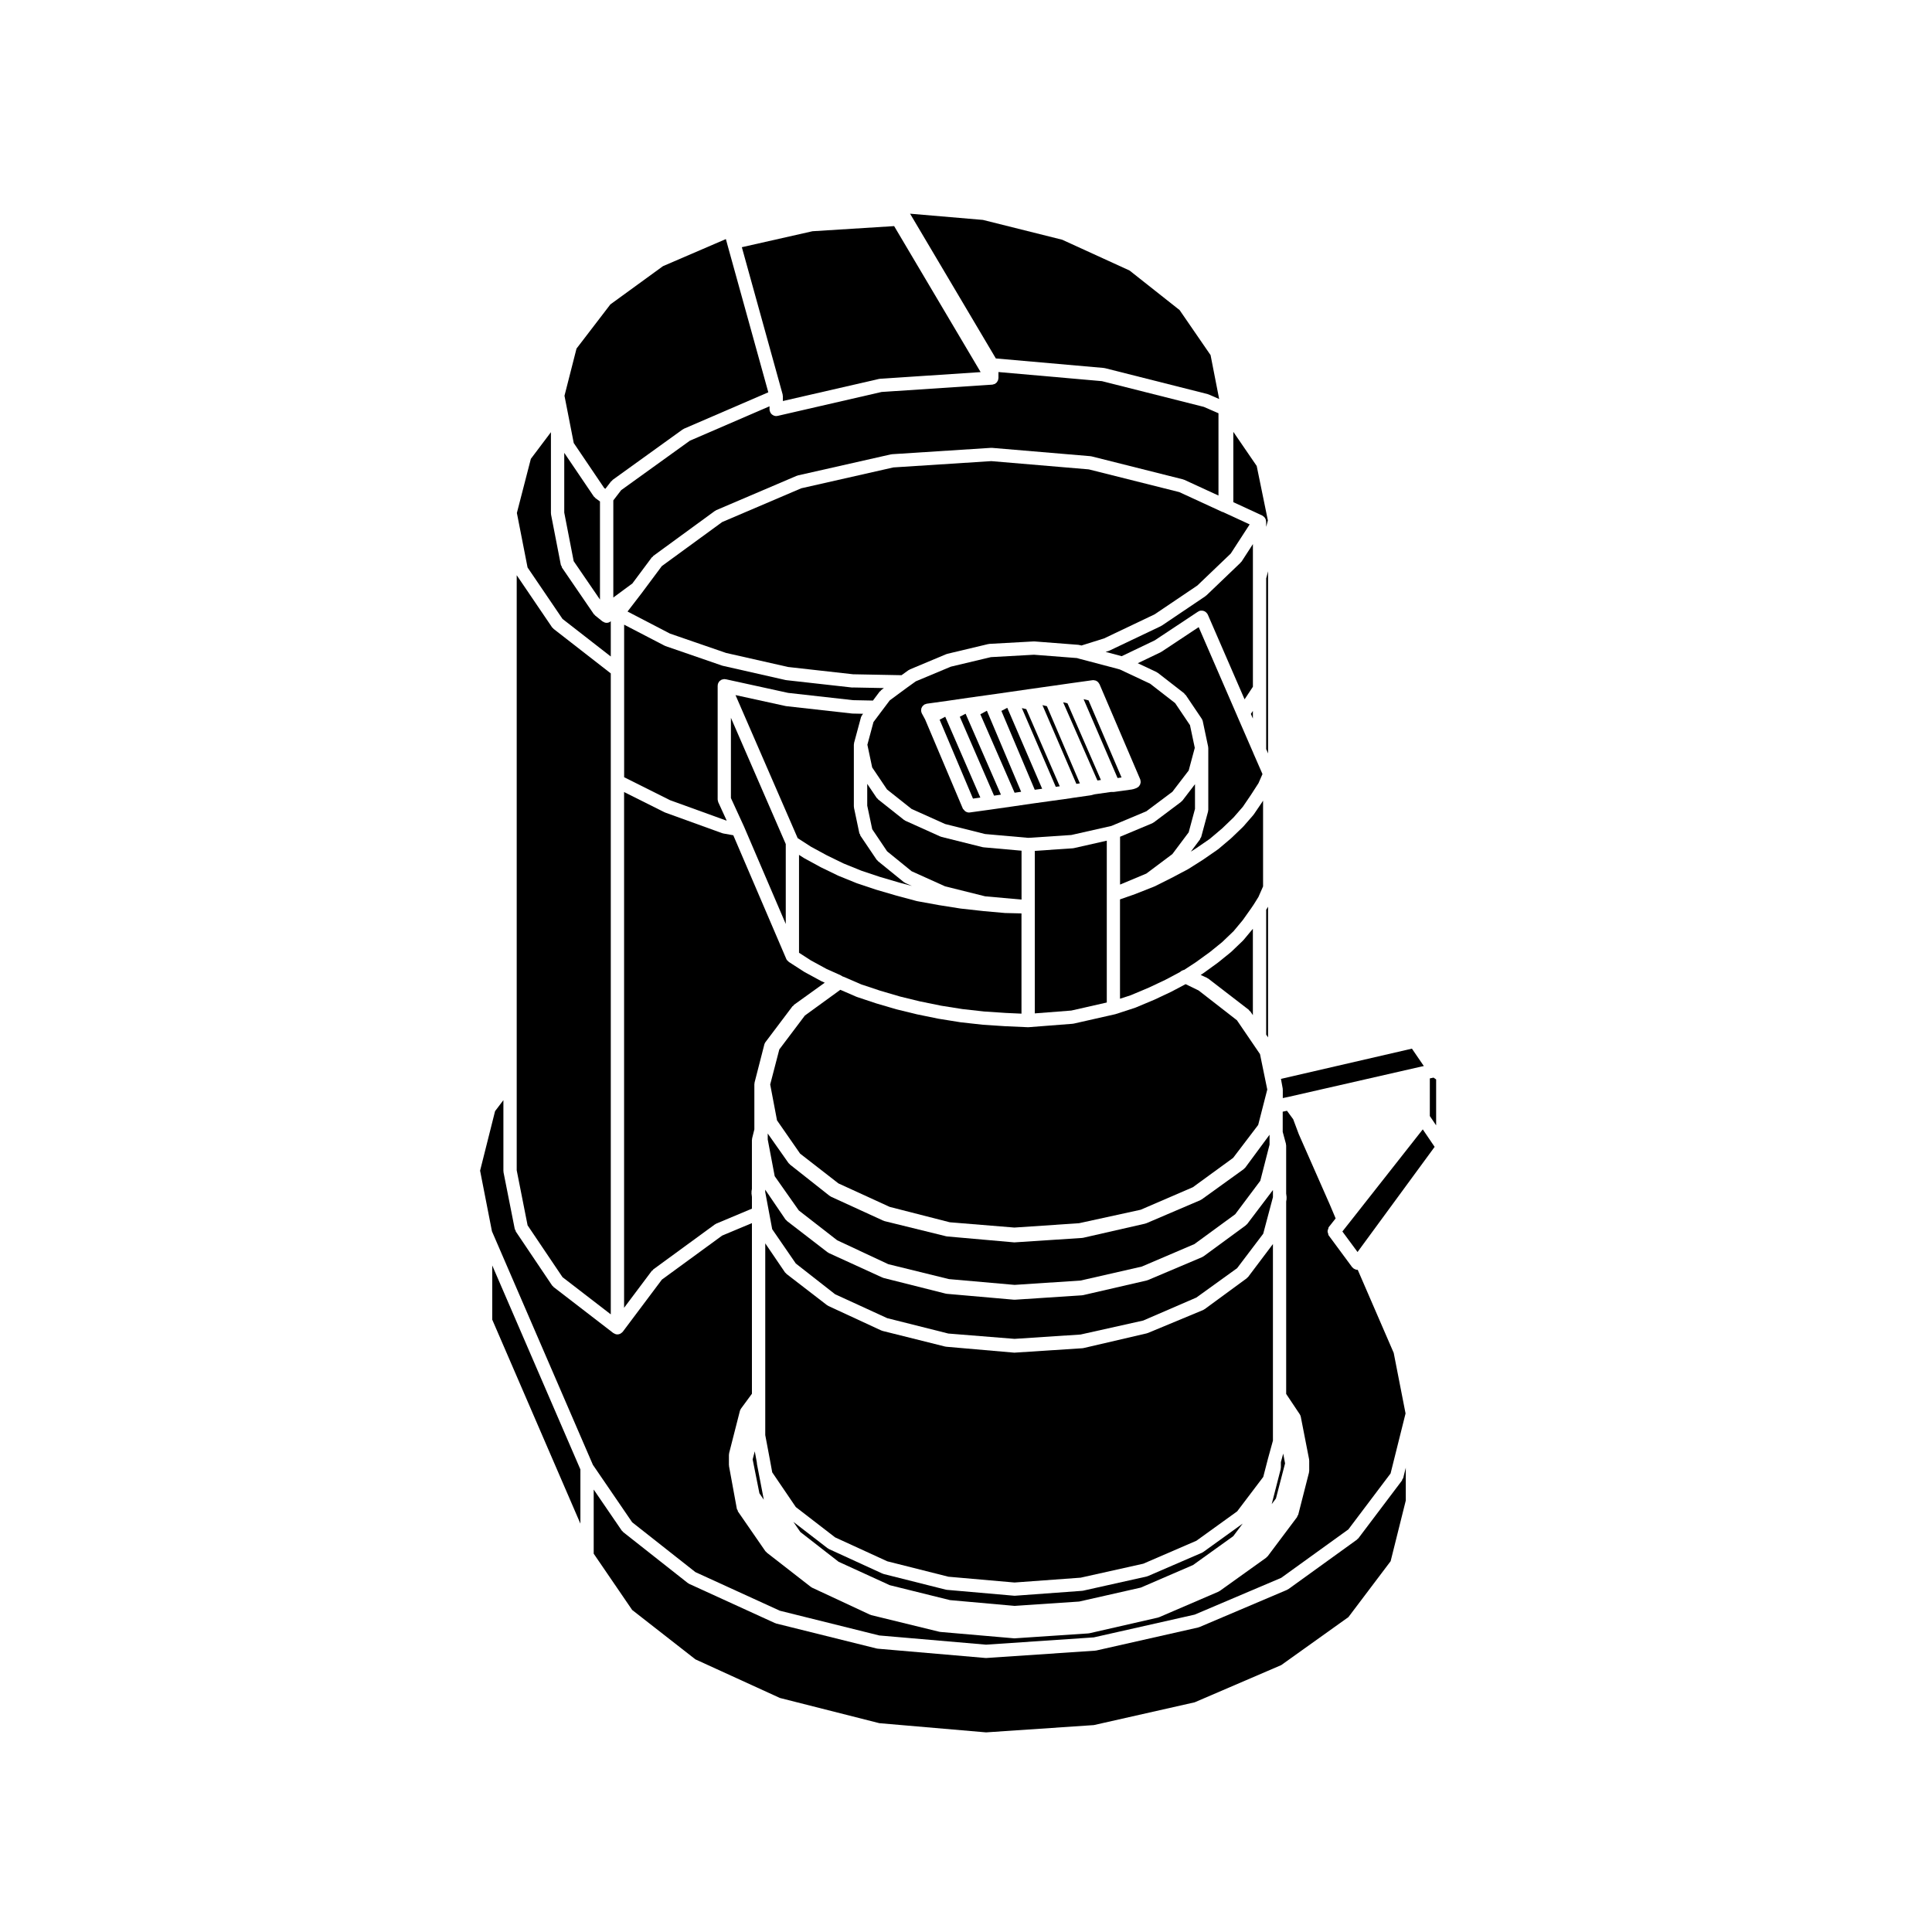
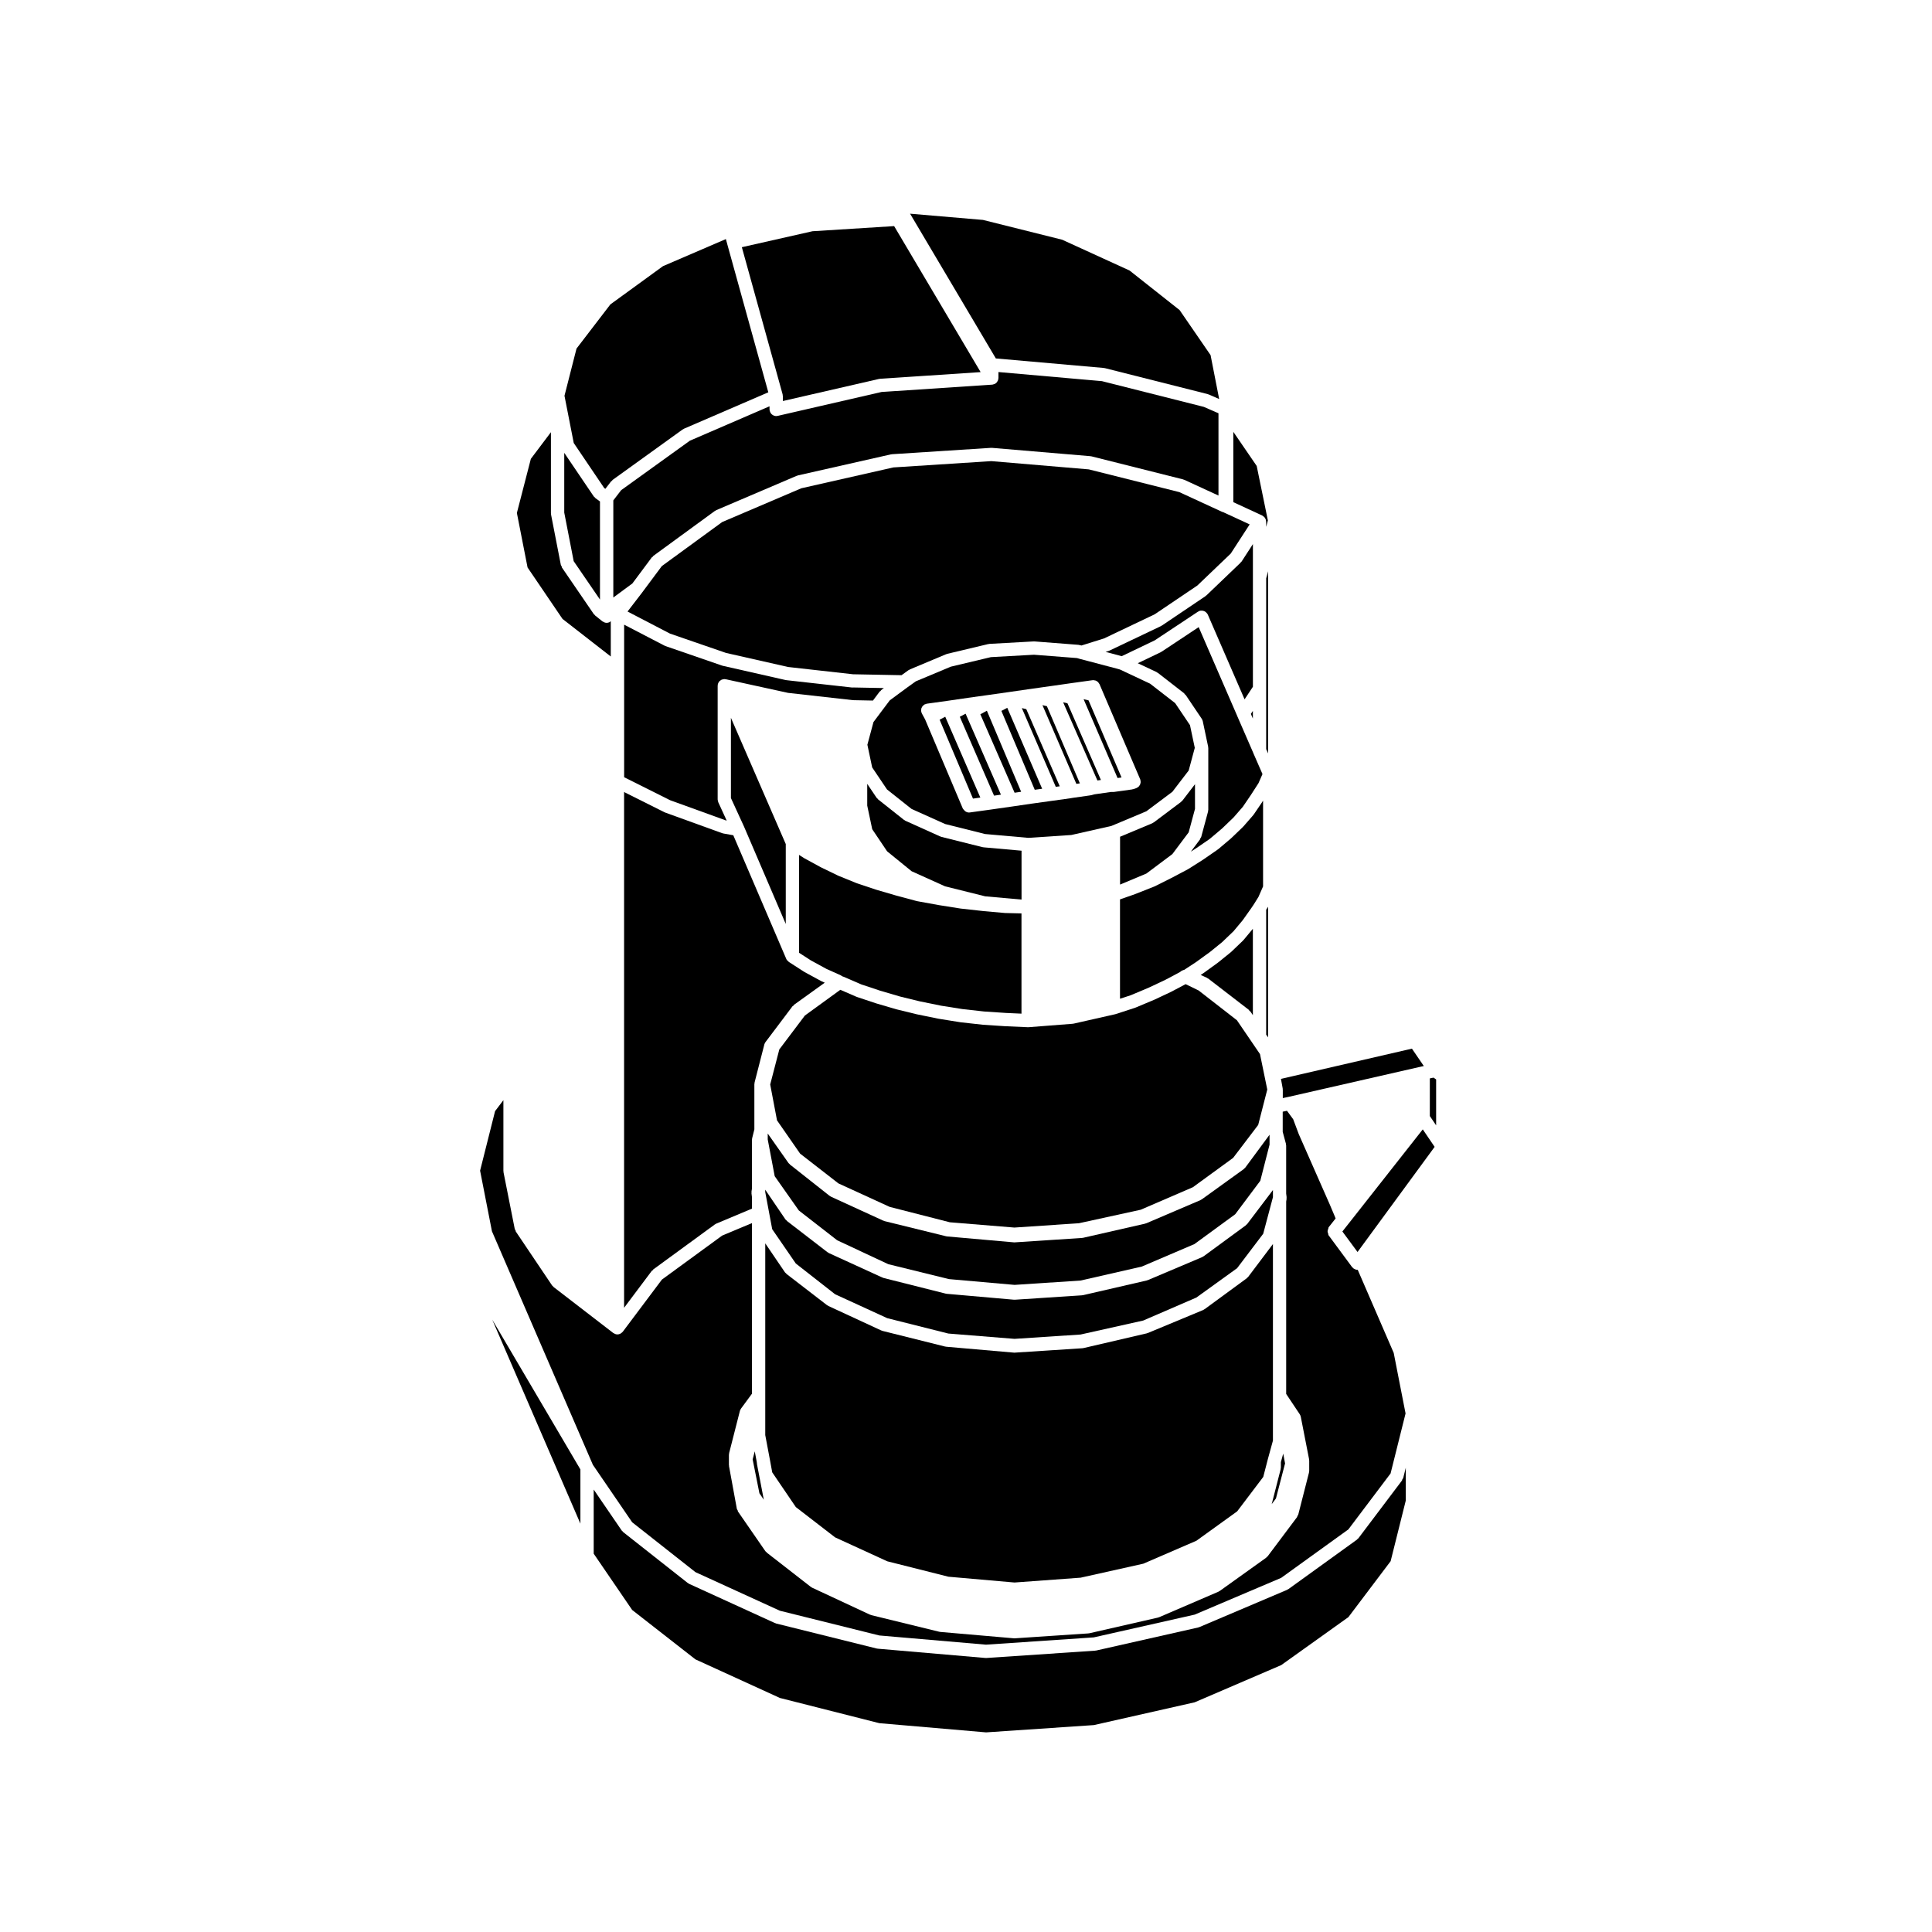
<svg xmlns="http://www.w3.org/2000/svg" fill="#000000" width="800px" height="800px" version="1.1" viewBox="144 144 512 512">
  <g>
    <path d="m479.55 326.52v16l0.5 1.148v-48.273l-0.5 1.879z" />
    <path d="m473.7 453.7c-0.039 0.031-0.035 0.09-0.082 0.121l-11.18 8.055c-0.039 0.031-0.086 0.02-0.117 0.039-0.082 0.051-0.137 0.109-0.223 0.145l-14.289 6.109c-0.051 0.02-0.105 0.012-0.152 0.031-0.047 0.02-0.098 0.055-0.145 0.07l-16.488 3.762c-0.082 0.016-0.152 0.02-0.23 0.023-0.016 0-0.031 0.012-0.051 0.016l-17.789 1.164c-0.039 0.004-0.074 0.012-0.109 0.012-0.051 0-0.105-0.004-0.156-0.012l-17.672-1.562c-0.023-0.004-0.047-0.016-0.07-0.02-0.066-0.004-0.125-0.004-0.195-0.023l-16.363-4.027c-0.059-0.016-0.105-0.059-0.16-0.082-0.051-0.016-0.102-0.012-0.145-0.031l-13.895-6.367c-0.102-0.051-0.168-0.125-0.25-0.188-0.035-0.02-0.082-0.012-0.105-0.035l-10.52-8.309c-0.039-0.035-0.035-0.102-0.074-0.125-0.09-0.09-0.203-0.137-0.277-0.246l-5.508-7.824v1.57l1.848 9.734 6.387 9.082 10.16 7.898 13.547 6.34 16.07 3.953 17.402 1.535 17.504-1.152 16.219-3.703 13.949-5.965 10.809-7.906 6.641-8.867 2.453-9.574v-2.621l-6.422 8.695c-0.098 0.137-0.219 0.199-0.32 0.285z" />
    <path d="m478.62 280.71c0.039 0.02 0.086 0.02 0.117 0.051 0.023 0.016 0.023 0.051 0.051 0.07 0.09 0.066 0.188 0.117 0.262 0.195 0.082 0.082 0.125 0.188 0.191 0.289 0.059 0.09 0.125 0.176 0.172 0.277 0.023 0.074 0.031 0.145 0.051 0.227 0.016 0.051 0.016 0.09 0.023 0.145 0 0.012 0.004 0.031 0.004 0.039 0.016 0.082 0.051 0.152 0.051 0.238l0.004 1.379 0.453-1.699-2.961-14.438-6.195-9.043v18.637l7.684 3.551c0.035 0.027 0.059 0.062 0.094 0.082z" />
    <path d="m432.54 268.39-25.836-2.188-25.957 1.672-24.391 5.523-20.973 8.953-15.992 11.668-5.16 6.926c-0.004 0.012-0.012 0.012-0.012 0.012-0.004 0.012 0 0.012-0.004 0.016l-3.91 5.09 11.25 5.848 14.871 5.129 16.43 3.719 17.211 1.93 12.848 0.246 1.863-1.344c0.031-0.023 0.07-0.004 0.105-0.023 0.086-0.055 0.152-0.125 0.25-0.168l9.613-4.031c0.047-0.02 0.098-0.016 0.141-0.031 0.047-0.016 0.082-0.047 0.125-0.059l10.914-2.602c0.055-0.016 0.105 0.004 0.156-0.004 0.051-0.012 0.102-0.039 0.152-0.039l11.688-0.648c0.023 0 0.039 0.02 0.066 0.02 0.059 0 0.105-0.023 0.172-0.02l11.688 0.906c0.059 0.012 0.105 0.039 0.168 0.051 0.066 0.012 0.121 0 0.18 0.02l0.398 0.105 5.996-1.879 13.41-6.387 11.309-7.629 8.848-8.465 5.019-7.734-6.856-3.168c-0.031-0.02-0.051-0.039-0.074-0.059-0.102-0.02-0.195-0.031-0.289-0.07-0.012 0-0.016 0-0.023-0.004l-11.422-5.262z" />
    <path d="m351.42 248.73c0.016 0.09 0.051 0.172 0.051 0.258v1.289l25.512-5.863c0.051-0.012 0.098 0 0.137-0.004 0.051-0.004 0.09-0.035 0.137-0.035l26.621-1.762-22.922-38.691-21.637 1.359-18.723 4.231 10.809 39.004c0.02 0.066 0.004 0.137 0.016 0.215z" />
    <path d="m474.21 468.63c-0.035 0.031-0.031 0.086-0.07 0.109l-11.164 8.188c-0.035 0.031-0.082 0.02-0.109 0.039-0.086 0.055-0.145 0.125-0.242 0.168l-14.414 6.102c-0.051 0.02-0.105 0.016-0.152 0.031-0.051 0.02-0.09 0.051-0.137 0.066l-16.887 3.894c-0.082 0.016-0.145 0.016-0.223 0.023-0.02 0-0.039 0.02-0.059 0.02l-17.789 1.168h-0.117c-0.051 0-0.105 0-0.152-0.004l-17.801-1.562c-0.023 0-0.047-0.02-0.07-0.02-0.07-0.012-0.137-0.012-0.211-0.031l-16.488-4.152c-0.059-0.02-0.102-0.059-0.152-0.082-0.051-0.016-0.105-0.012-0.145-0.031l-14.176-6.484c-0.09-0.039-0.152-0.117-0.23-0.168-0.035-0.02-0.082-0.012-0.109-0.039l-10.785-8.312c-0.047-0.031-0.039-0.102-0.082-0.137-0.105-0.09-0.223-0.145-0.301-0.266l-5.352-7.871v0.609l1.848 9.859 6.258 9.094 10.402 8.141 13.824 6.344 16.188 4.074 17.547 1.41 17.504-1.148 16.605-3.707 14.082-6.09 10.797-7.785 6.918-9.129 2.578-9.691v-1.891l-6.836 9.023c-0.082 0.102-0.199 0.148-0.297 0.238z" />
    <path d="m436.5 241.51c0.051 0.004 0.09 0.035 0.133 0.039 0.051 0.004 0.102-0.004 0.145 0.004l27.277 6.887c0.051 0.012 0.086 0.051 0.133 0.066 0.047 0.016 0.098 0.012 0.137 0.031l2.766 1.203-2.277-11.633-8.207-11.934-13.262-10.484-17.855-8.16-21.004-5.25-19.305-1.648 22.727 38.359z" />
    <path d="m420.26 330.87 8.988 20.863 0.93-0.133-8.738-20.453z" />
    <path d="m304.11 273.32 0.312 0.227 1.547-2.004c0.059-0.082 0.16-0.07 0.23-0.133 0.066-0.066 0.059-0.172 0.137-0.223l18.582-13.383c0.023-0.02 0.066 0 0.09-0.02 0.086-0.051 0.145-0.125 0.242-0.168l22.359-9.652-10.887-39.293v-0.012l-0.023-0.082v-0.004-0.004l-0.336-1.211-16.668 7.176-13.941 10.137-8.973 11.707-3.188 12.504 2.453 12.516z" />
    <path d="m425.74 330.11 9.086 20.723 0.926-0.133-8.863-20.316z" />
    <path d="m414.8 331.65 8.992 20.867 1.051-0.145-8.867-20.441z" />
    <path d="m369.93 326.21c-0.051 0-0.098-0.004-0.145-0.012l-17.406-1.949c-0.02 0-0.031-0.012-0.051-0.02-0.051 0-0.098 0-0.141-0.012l-16.629-3.769c-0.023-0.012-0.047-0.023-0.074-0.031-0.039-0.012-0.074-0.012-0.109-0.02l-15.062-5.195c-0.051-0.02-0.086-0.059-0.133-0.082-0.035-0.02-0.07-0.012-0.105-0.031l-10.672-5.543v40.426l12.172 6.09 14.828 5.371 0.176 0.031-2.231-4.863c-0.004-0.012-0.004-0.02-0.012-0.031-0.031-0.082-0.035-0.168-0.059-0.258-0.035-0.137-0.086-0.289-0.086-0.43 0-0.004-0.004-0.016-0.004-0.02v-30.102-0.035-0.012c0-0.059 0.031-0.117 0.035-0.188 0.012-0.059-0.012-0.117 0.004-0.176 0.012-0.051 0.039-0.082 0.055-0.125 0.016-0.055 0.02-0.109 0.039-0.168 0.031-0.066 0.082-0.109 0.105-0.176 0.055-0.098 0.105-0.188 0.176-0.266 0.031-0.039 0.051-0.082 0.086-0.117 0.047-0.047 0.105-0.07 0.145-0.105 0.102-0.086 0.203-0.152 0.312-0.211 0.035-0.016 0.059-0.055 0.098-0.066h0.004c0.055-0.031 0.109-0.023 0.168-0.039 0.117-0.039 0.238-0.07 0.363-0.082 0.055-0.012 0.105-0.031 0.16-0.031h0.004c0.031 0 0.055 0.012 0.086 0.016 0.039 0.004 0.074 0.016 0.109 0.023 0.066 0 0.117-0.012 0.18 0l16.547 3.621 17.211 1.93 5.266 0.105 1.793-2.398c0.059-0.074 0.16-0.074 0.227-0.133 0.066-0.07 0.059-0.172 0.137-0.227l0.746-0.555-8.305-0.16c0.004 0.023-0.004 0.023-0.008 0.023z" />
    <path d="m430.17 318.61h-0.023l-0.73-0.215-11.402-0.883-11.426 0.637-10.609 2.527-9.281 3.883-2.191 1.57h-0.004l-4.707 3.473-2.188 2.906c0 0.004-0.004 0.004-0.004 0.004l-2.125 2.836-1.617 6.016 1.27 6.012 3.934 5.84 6.504 5.16 8.883 3.996 10.605 2.656 11.43 1.012 11.41-0.754 10.629-2.402 9.266-3.883 6.898-5.168 4.324-5.644 1.613-6-1.27-6.012-3.934-5.844-6.641-5.152-8-3.758-0.734-0.207-9.871-2.602c0 0.008-0.004-0.004-0.008-0.004zm3.465 5.656c0.039-0.012 0.074-0.031 0.117-0.031 0.074 0 0.133 0.035 0.203 0.047 0.137 0.016 0.273 0.035 0.395 0.074 0.023 0.012 0.047 0.012 0.07 0.02 0.055 0.02 0.102 0.059 0.145 0.09 0.125 0.07 0.25 0.137 0.352 0.238 0.023 0.02 0.047 0.031 0.07 0.051 0.039 0.039 0.066 0.102 0.105 0.137 0.086 0.105 0.16 0.207 0.223 0.332 0.02 0.031 0.051 0.051 0.066 0.09l10.777 25.199c0.012 0.02 0.004 0.051 0.016 0.07 0.012 0.023 0.023 0.039 0.035 0.059 0.031 0.098 0.02 0.188 0.035 0.277 0.02 0.117 0.051 0.238 0.047 0.348-0.004 0.121-0.039 0.23-0.07 0.348-0.023 0.102-0.039 0.207-0.086 0.301-0.051 0.109-0.121 0.203-0.191 0.301-0.066 0.09-0.109 0.176-0.191 0.246-0.09 0.09-0.195 0.145-0.309 0.215-0.074 0.047-0.133 0.105-0.215 0.145-0.02 0.012-0.047 0.004-0.07 0.012-0.023 0.012-0.039 0.031-0.066 0.039l-0.777 0.266c-0.07 0.02-0.137 0.02-0.207 0.031-0.039 0.012-0.07 0.039-0.109 0.039l-4.676 0.648c-0.082 0.016-0.16 0.02-0.242 0.02h-0.648l-4.344 0.621-0.945 0.238c-0.039 0.012-0.082 0.012-0.109 0.016-0.023 0.004-0.039 0.016-0.059 0.02l-4.543 0.648h-0.012l-0.73 0.121h-0.039s-0.004 0.012-0.012 0.012l-4.664 0.648h-0.004l-5.586 0.777h-0.016l-5.297 0.777h-0.012l-5.453 0.781c-0.004 0-0.016 0-0.02 0.004l-5.578 0.77c-0.082 0.016-0.16 0.016-0.242 0.016-0.387 0-0.746-0.156-1.055-0.395-0.102-0.07-0.145-0.176-0.227-0.277-0.117-0.125-0.273-0.23-0.344-0.402l-9.969-23.566-0.871-1.613c-0.098-0.168-0.133-0.352-0.16-0.527-0.004-0.023-0.031-0.039-0.035-0.059 0-0.02 0.004-0.031 0.004-0.039-0.02-0.141 0.004-0.277 0.023-0.414 0.012-0.09 0-0.188 0.023-0.266 0.039-0.137 0.109-0.258 0.18-0.371 0.047-0.082 0.066-0.156 0.117-0.227 0.07-0.09 0.168-0.156 0.258-0.227 0.086-0.082 0.16-0.168 0.266-0.227 0.012-0.012 0.02-0.02 0.031-0.023 0.105-0.055 0.211-0.066 0.312-0.098 0.098-0.035 0.18-0.09 0.289-0.105l5.586-0.777 5.309-0.777c0.004 0 0.004-0.004 0.012-0.004l5.578-0.777h0.004l5.379-0.766c0.016-0.004 0.035-0.012 0.051-0.012h0.02l5.394-0.777h0.023l0.031-0.004 5.406-0.77h0.02l0.035-0.004 5.453-0.781h0.004l5.586-0.777c0.047-0.016 0.086 0.004 0.133 0.004z" />
    <path d="m441.22 350.04-8.746-20.438-1.309-0.309 9 20.891z" />
    <path d="m303 302.89v-25.996l-1.23-0.902c-0.047-0.039-0.039-0.102-0.082-0.137-0.117-0.102-0.25-0.168-0.336-0.297l-7.82-11.551v15.836l2.5 12.871z" />
    <path d="m409.38 332.4 8.84 20.898 1.961-0.273-9.246-21.453z" />
-     <path d="m293.07 482.46 12.793 9.859v-169.86l-15.176-11.812c-0.047-0.031-0.035-0.098-0.074-0.125-0.105-0.098-0.227-0.152-0.309-0.273l-9.371-13.809v157.7l2.883 14.586z" />
    <path d="m293.07 308.02 12.793 9.961v-9.34c-0.066 0.059-0.133 0.102-0.203 0.137-0.055 0.035-0.09 0.09-0.141 0.109-0.016 0.004-0.023 0.004-0.039 0.016-0.223 0.102-0.465 0.156-0.719 0.156-0.367 0-0.691-0.137-0.973-0.332-0.031-0.02-0.07-0.012-0.102-0.031-0.004-0.004-0.004-0.012-0.004-0.016-0.012-0.004-0.02-0.004-0.023-0.004l-1.949-1.566c-0.047-0.031-0.035-0.098-0.074-0.125-0.098-0.09-0.207-0.141-0.281-0.25l-8.445-12.34c-0.066-0.098-0.02-0.207-0.066-0.312-0.059-0.121-0.18-0.207-0.211-0.348l-2.602-13.375c-0.012-0.059 0.004-0.117 0-0.188-0.004-0.051-0.031-0.102-0.031-0.145v-21.492l-5.32 7.062-3.703 14.344 2.832 14.449z" />
    <path d="m301.12 532.19 10.41 15.227 16.762 13.211 22.379 10.23 26.348 6.555 28.293 2.438 28.555-1.93 26.73-6.031 22.93-9.742 17.809-12.844 11.184-14.828 3.969-15.898-3.141-16.051-9.539-22.027c-0.023 0.004-0.047 0.016-0.066 0.016-0.332 0-0.648-0.125-0.941-0.312-0.035-0.02-0.082-0.012-0.109-0.039-0.039-0.031-0.035-0.082-0.07-0.117-0.102-0.082-0.215-0.137-0.297-0.246l-6.238-8.445c-0.102-0.125-0.055-0.293-0.105-0.434-0.09-0.227-0.168-0.402-0.16-0.641 0.004-0.238 0.086-0.414 0.176-0.621 0.066-0.145 0.023-0.312 0.125-0.449l1.832-2.316-0.141-0.344v-0.012l-1.402-3.316-8.188-18.582c-0.012-0.02-0.004-0.039-0.016-0.059-0.004-0.012-0.02-0.02-0.023-0.031l-1.473-3.934-1.648-2.254-1.133 0.246v5.344l0.855 3.16c0.012 0.039 0 0.07 0.004 0.105 0.02 0.082 0.023 0.156 0.035 0.246 0 0.035 0.02 0.07 0.02 0.105v12.723l0.117 0.953c0.012 0.09-0.02 0.168-0.02 0.246 0 0.09 0.023 0.168 0.012 0.258l-0.105 0.66v50.996l3.578 5.359c0.133 0.203 0.242 0.43 0.293 0.684l2.207 11.297c0.004 0.016-0.004 0.031 0 0.039 0.012 0.059 0 0.117 0.004 0.168 0.004 0.051 0.023 0.09 0.023 0.125v2.731c0 0.074-0.035 0.141-0.047 0.211-0.012 0.082 0.012 0.145-0.012 0.227l-2.852 11.168c-0.035 0.137-0.156 0.215-0.223 0.336-0.051 0.098-0.012 0.203-0.074 0.281l-7.793 10.387c-0.086 0.117-0.207 0.172-0.312 0.258-0.039 0.035-0.031 0.098-0.074 0.121l-12.34 8.832c-0.035 0.023-0.082 0.016-0.109 0.039-0.074 0.047-0.133 0.105-0.215 0.145l-15.715 6.758c-0.055 0.023-0.105 0.016-0.156 0.035-0.055 0.016-0.098 0.051-0.145 0.066l-18.184 4.156c-0.074 0.016-0.145 0.016-0.223 0.02-0.02 0.004-0.035 0.02-0.055 0.02l-19.48 1.301h-0.117c-0.051 0-0.102 0-0.152-0.004l-19.48-1.688c-0.023 0-0.047-0.02-0.07-0.02-0.066-0.012-0.133-0.012-0.195-0.023l-18.055-4.414c-0.066-0.02-0.105-0.059-0.168-0.082-0.051-0.02-0.105-0.012-0.156-0.039l-15.332-7.144c-0.09-0.039-0.152-0.109-0.23-0.168-0.031-0.02-0.074-0.012-0.105-0.039l-11.688-9.094c-0.047-0.031-0.035-0.09-0.074-0.125-0.102-0.09-0.215-0.145-0.297-0.258l-7.269-10.523c-0.07-0.102-0.023-0.223-0.07-0.316-0.059-0.137-0.188-0.215-0.211-0.363l-2.074-11.301c-0.012-0.055 0.012-0.105 0.004-0.16-0.004-0.051-0.035-0.102-0.035-0.156v-2.727c0-0.07 0.031-0.121 0.039-0.188 0.004-0.082-0.004-0.145 0.016-0.215 0-0.012-0.004-0.02 0-0.031l2.852-11.176c0.055-0.215 0.156-0.406 0.281-0.578 0.004-0.012 0-0.023 0.004-0.031l2.906-3.949v-45.219l-7.891 3.305-15.973 11.668-10.367 13.82c-0.004 0.004-0.012 0.004-0.016 0.016-0.02 0.031-0.055 0.039-0.082 0.07-0.117 0.137-0.258 0.242-0.414 0.332-0.051 0.031-0.086 0.09-0.137 0.105-0.012 0.012-0.031 0.012-0.039 0.012-0.227 0.105-0.469 0.168-0.73 0.168-0.359 0-0.676-0.125-0.953-0.312-0.031-0.02-0.074-0.012-0.105-0.039-0.004 0 0 0-0.004-0.004-0.004-0.004-0.012-0.004-0.016-0.004l-15.852-12.211c-0.047-0.031-0.039-0.102-0.086-0.137-0.102-0.098-0.223-0.156-0.301-0.277l-9.613-14.289c-0.059-0.09-0.02-0.195-0.059-0.289-0.059-0.125-0.18-0.207-0.211-0.352l-2.984-15.062c-0.016-0.07 0.004-0.125 0-0.195-0.004-0.051-0.031-0.098-0.031-0.145v-18.766l-2.207 2.91-3.969 15.773 3.141 16.062z" />
-     <path d="m437.31 381.09v-0.031-14.27l-8.762 1.984c-0.074 0.016-0.141 0.016-0.215 0.023-0.02 0-0.035 0.012-0.055 0.016l-10.047 0.676v43.07l9.672-0.75 9.406-2.133z" />
-     <path d="m462.86 555.29c-0.082 0.051-0.137 0.117-0.223 0.156l-14.414 6.231c-0.051 0.023-0.105 0.016-0.156 0.035-0.051 0.02-0.102 0.059-0.156 0.07l-16.887 3.769c-0.07 0.012-0.133 0.012-0.203 0.02-0.02 0-0.035 0.012-0.055 0.016l-17.789 1.301c-0.047 0.004-0.09 0.004-0.125 0.004-0.051 0-0.105 0-0.152-0.012l-17.801-1.559c-0.023-0.004-0.047-0.02-0.07-0.02-0.07-0.012-0.137-0.012-0.211-0.031l-16.488-4.152c-0.059-0.02-0.102-0.059-0.152-0.082-0.051-0.016-0.105-0.012-0.145-0.031l-14.16-6.492c-0.09-0.039-0.152-0.117-0.23-0.168-0.035-0.02-0.082-0.012-0.109-0.039l-9.078-6.996 1.844 2.684 10.137 7.891 13.566 6.207 15.945 3.953 17.133 1.531 17.113-1.148 16.332-3.699 13.84-5.977 10.66-7.648 2.5-3.336-10.352 7.461c-0.039 0.051-0.086 0.043-0.113 0.062z" />
    <path d="m479.97 530.78s0.004-0.004 0.004-0.012v-0.012l1.367-4.977v-52.098l-6.574 8.723c-0.082 0.105-0.195 0.16-0.293 0.242-0.039 0.031-0.035 0.09-0.074 0.117l-11.168 8.188c-0.035 0.02-0.082 0.012-0.109 0.035-0.09 0.055-0.152 0.133-0.25 0.172l-14.68 6.102c-0.051 0.02-0.105 0.02-0.152 0.031-0.047 0.02-0.082 0.051-0.125 0.059l-0.012 0.004-0.004 0.004-0.156 0.031-16.586 3.859c-0.082 0.02-0.152 0.02-0.23 0.031-0.02 0-0.035 0.012-0.055 0.016l-17.922 1.164c-0.039 0.004-0.082 0.012-0.109 0.012-0.051 0-0.102-0.004-0.152-0.012l-17.93-1.562c-0.023-0.004-0.047-0.016-0.07-0.023-0.07-0.004-0.137-0.004-0.207-0.02l-16.629-4.156c-0.059-0.016-0.105-0.055-0.16-0.074-0.051-0.02-0.105-0.012-0.152-0.039l-14.02-6.492c-0.09-0.039-0.145-0.105-0.223-0.156-0.035-0.031-0.082-0.02-0.109-0.039l-10.785-8.312c-0.047-0.039-0.039-0.102-0.082-0.137-0.105-0.098-0.223-0.152-0.301-0.266l-5.223-7.684v50.816l1.27 6.727v0.004l0.578 3.141 6.254 9.199 10.41 8.031 13.824 6.34 16.207 4.086 17.512 1.535 17.523-1.281 16.605-3.703 14.082-6.086 10.797-7.785 6.914-9.129z" />
    <path d="m344.02 528.62-0.559 2.141 1.793 8.977 1.164 1.703-1.824-9.496c-0.012-0.066 0.004-0.117 0-0.188-0.004-0.051-0.031-0.09-0.031-0.145v-0.09z" />
    <path d="m471.8 414.38-10.156-7.898-3.445-1.672-3.754 1.988c-0.016 0.012-0.031 0-0.039 0.012-0.016 0.012-0.02 0.02-0.035 0.023l-4.41 2.082c-0.012 0-0.023 0-0.035 0.004s-0.02 0.016-0.035 0.023l-4.938 2.074c-0.023 0.012-0.051 0.012-0.074 0.02-0.023 0.012-0.039 0.031-0.066 0.035l-5.195 1.688c-0.035 0.012-0.066 0.012-0.102 0.02-0.02 0-0.039 0.02-0.059 0.02l-10.914 2.469c-0.066 0.016-0.121 0.016-0.188 0.02-0.023 0.004-0.039 0.02-0.066 0.02l-11.688 0.91c-0.051 0.004-0.098 0.004-0.137 0.004h-0.082l-5.977-0.266h-0.004-0.035l-5.844-0.387c-0.004 0-0.012-0.004-0.012-0.004h-0.07l-5.844-0.648c-0.004 0-0.012-0.012-0.016-0.012h-0.066l-5.719-0.918c-0.012 0-0.016-0.004-0.023-0.012h-0.055l-5.719-1.168c-0.012 0-0.016-0.012-0.023-0.012-0.012 0-0.023 0-0.039-0.004l-5.324-1.301c-0.012-0.004-0.016-0.012-0.023-0.016-0.02 0-0.035 0-0.055-0.004l-5.324-1.562c-0.012 0-0.016-0.012-0.031-0.016-0.012-0.004-0.02-0.004-0.031-0.004l-5.066-1.688c-0.023-0.004-0.047-0.031-0.07-0.035-0.023-0.012-0.051-0.012-0.074-0.02l-4.242-1.84-9.395 6.82-6.777 8.984-2.414 9.289 1.805 9.508 6.121 8.816 10.152 7.891 13.578 6.219 15.934 4.082 17.121 1.402 17.133-1.152 16.34-3.57 13.824-5.965 10.672-7.777 6.641-8.73 2.41-9.387-1.93-9.387z" />
    <path d="m403.8 333.29 9.078 20.793 1.734-0.258-9.078-21.473z" />
    <path d="m482.14 541.11 2.414-9.289-0.488-2.602-0.621 2.262v1.438c0 0.082-0.035 0.137-0.047 0.207-0.004 0.082 0.012 0.156-0.012 0.23l-2.371 9.254z" />
    <path d="m326.82 260.79-18.211 13.113-2.074 2.707v25.738l5.047-3.719 5.16-6.926c0.059-0.082 0.16-0.07 0.23-0.137 0.07-0.066 0.066-0.172 0.141-0.23l16.363-11.949c0.023-0.02 0.066 0 0.09-0.02 0.09-0.059 0.156-0.133 0.258-0.176l21.305-9.094c0.055-0.02 0.105-0.012 0.156-0.031 0.055-0.02 0.098-0.055 0.145-0.07l24.676-5.582c0.047-0.012 0.09 0.004 0.137-0.004 0.047-0.004 0.09-0.031 0.137-0.035l26.234-1.688c0.047 0 0.074 0.016 0.109 0.016 0.055 0.004 0.102-0.016 0.145-0.016l26.105 2.207c0.051 0.004 0.09 0.035 0.137 0.039 0.047 0.004 0.098-0.004 0.141 0.004l24.293 6.109c0.055 0.012 0.098 0.051 0.145 0.07 0.051 0.02 0.105 0.012 0.16 0.039l9.062 4.172v-21.809l-3.875-1.688-27.008-6.82-27.426-2.414v1.578c0 0.074-0.031 0.133-0.039 0.203-0.012 0.102-0.016 0.195-0.047 0.297-0.016 0.051-0.023 0.102-0.047 0.137-0.031 0.082-0.082 0.145-0.121 0.215-0.047 0.09-0.086 0.168-0.145 0.246-0.023 0.039-0.055 0.07-0.086 0.105-0.066 0.066-0.141 0.109-0.215 0.172-0.059 0.047-0.102 0.105-0.16 0.145-0.016 0.012-0.035 0-0.051 0.012-0.039 0.02-0.074 0.039-0.109 0.059-0.105 0.051-0.23 0.07-0.348 0.102-0.098 0.02-0.172 0.07-0.273 0.07l-29.332 1.941-27.543 6.34c-0.133 0.031-0.266 0.047-0.395 0.047-0.371 0-0.707-0.141-0.988-0.336-0.051-0.039-0.098-0.059-0.137-0.102-0.262-0.215-0.441-0.516-0.535-0.848-0.012-0.035-0.047-0.051-0.055-0.086-0.016-0.07 0-0.133-0.004-0.203-0.012-0.07-0.039-0.125-0.039-0.195v-0.82z" />
    <path d="m524.59 430.06-0.684-0.477-0.988 0.207v9.973l1.672 2.469z" />
    <path d="m480.05 384.29-0.5 0.805v33.094l0.5 0.73z" />
    <path d="m515.63 536.04c-0.051 0.09-0.012 0.195-0.074 0.289l-11.559 15.316c-0.086 0.105-0.203 0.168-0.301 0.25-0.039 0.035-0.035 0.09-0.074 0.117l-18.184 13.121c-0.035 0.02-0.082 0.012-0.117 0.035-0.082 0.055-0.137 0.121-0.227 0.156l-23.25 9.875c-0.055 0.02-0.105 0.012-0.156 0.031-0.051 0.02-0.09 0.051-0.141 0.066l-27.02 6.106c-0.074 0.016-0.141 0.016-0.215 0.02-0.02 0.004-0.035 0.02-0.055 0.02l-28.844 1.945h-0.117c-0.051 0-0.102 0-0.152-0.004l-28.574-2.465c-0.023-0.004-0.039-0.02-0.066-0.02-0.07-0.012-0.137-0.012-0.211-0.031l-26.625-6.621c-0.059-0.016-0.105-0.059-0.16-0.082-0.051-0.016-0.102-0.012-0.141-0.031l-22.73-10.387c-0.102-0.047-0.16-0.117-0.246-0.176-0.035-0.031-0.082-0.02-0.109-0.039l-17.141-13.512c-0.047-0.035-0.035-0.102-0.074-0.133-0.098-0.09-0.211-0.141-0.293-0.258l-7.441-10.879v16.992l10.195 14.918 16.762 13.09 22.391 10.23 26.344 6.68 28.293 2.438 28.555-1.93 26.73-6.039 22.934-9.859 17.801-12.715 11.191-14.82 4.016-16.082v-8.688l-0.68 2.715c-0.043 0.152-0.164 0.23-0.234 0.359z" />
-     <path d="m274.45 493.72 23.363 54.059v-14.359l-23.363-54.062z" />
+     <path d="m274.45 493.72 23.363 54.059v-14.359z" />
    <path d="m501.38 468.29h-0.004l-1.633 2.066 4.019 5.438 20.43-27.863-3.144-4.633z" />
    <path d="m483.93 432.49c0.012 0.059-0.004 0.105 0 0.156 0.004 0.051 0.023 0.086 0.023 0.125v2.231l1.484-0.312 35.328-8.062h0.02c0.004 0 0.012 0 0.016-0.004l0.527-0.109-3.152-4.613-34.711 8.012 0.465 2.551c0 0.008-0.008 0.02 0 0.027z" />
    <path d="m346.89 420.13 7.129-9.457c0.059-0.082 0.168-0.082 0.238-0.137 0.066-0.07 0.066-0.176 0.141-0.238l8.172-5.875-0.977-0.438c-0.023-0.016-0.047-0.035-0.07-0.051-0.016-0.004-0.035-0.004-0.051-0.016l-4.293-2.332c-0.023-0.02-0.039-0.039-0.059-0.055-0.02-0.012-0.039-0.004-0.055-0.016l-4.027-2.602c-0.035-0.02-0.051-0.07-0.082-0.09-0.246-0.188-0.465-0.414-0.586-0.699-0.004-0.004-0.004-0.012-0.004-0.012l-14.035-32.758-2.707-0.484c-0.047-0.012-0.086-0.039-0.125-0.051-0.055-0.012-0.105-0.012-0.16-0.031l-15.062-5.453c-0.039-0.02-0.066-0.051-0.102-0.059-0.031-0.02-0.059-0.012-0.09-0.023l-10.695-5.352v136.68l7.344-9.793c0.059-0.082 0.168-0.07 0.238-0.137 0.066-0.07 0.059-0.172 0.137-0.227l16.363-11.957c0.023-0.02 0.066 0 0.09-0.02 0.098-0.059 0.16-0.137 0.266-0.176l9.441-3.965v-3.109l-0.117-0.953c-0.012-0.09 0.02-0.168 0.02-0.246 0-0.09-0.023-0.168-0.012-0.258l0.105-0.66v-12.953c0-0.066 0.031-0.109 0.035-0.172 0.012-0.082-0.004-0.145 0.016-0.223 0-0.016-0.004-0.023 0-0.035l0.598-2.402v-11.977c0-0.066 0.031-0.117 0.035-0.176 0.012-0.082 0-0.156 0.02-0.23 0-0.012-0.004-0.023 0-0.035l2.602-10.133c0.062-0.215 0.18-0.434 0.32-0.621z" />
    <path d="m475.49 333.2 0.535 1.219v-2.027z" />
-     <path d="m358.9 368.38 4.238 2.301 4.457 2.168 4.684 1.898 4.941 1.652 5.324 1.559h0.004l3.117 0.836-1.75-0.785c-0.105-0.051-0.188-0.125-0.281-0.195-0.031-0.023-0.074-0.012-0.105-0.039l-6.879-5.582c-0.047-0.035-0.035-0.098-0.074-0.133-0.09-0.09-0.203-0.137-0.277-0.246l-4.293-6.367c-0.059-0.09-0.016-0.191-0.059-0.289-0.059-0.121-0.176-0.195-0.207-0.332l-1.426-6.762c-0.016-0.07 0.004-0.125 0-0.195-0.004-0.059-0.035-0.105-0.035-0.168v-16.363c0-0.051 0.023-0.102 0.031-0.145 0.012-0.09 0.004-0.172 0.023-0.258 0.004-0.02 0-0.039 0.004-0.059l1.82-6.75c0.059-0.207 0.16-0.383 0.281-0.551 0.012-0.016 0-0.031 0.012-0.047l0.277-0.367-2.801-0.059h-0.016c-0.047-0.004-0.098-0.012-0.141-0.012l-17.406-1.949c-0.016-0.004-0.031-0.016-0.047-0.02-0.047 0-0.098 0-0.137-0.012l-13.262-2.902 16.473 37.91z" />
    <path d="m472.82 293c-0.031 0.031-0.02 0.09-0.055 0.121l-9.094 8.707c-0.047 0.039-0.105 0.02-0.152 0.059-0.047 0.031-0.039 0.102-0.086 0.125l-11.562 7.793c-0.031 0.02-0.059 0.012-0.09 0.023-0.051 0.031-0.086 0.074-0.137 0.105l-13.637 6.492c-0.035 0.02-0.074 0.012-0.109 0.031-0.047 0.012-0.074 0.051-0.117 0.059l-0.785 0.246 3.953 1.043c0.004 0.004 0.012 0.012 0.016 0.012h0.02l0.273 0.082 8.766-4.203 11.457-7.598c0.023-0.02 0.055 0 0.082-0.02 0.07-0.039 0.117-0.102 0.191-0.133 0.324-0.137 0.656-0.141 0.977-0.098 0.051 0.012 0.09 0.016 0.137 0.031 0.395 0.102 0.73 0.312 0.977 0.656 0.02 0.023 0.059 0.023 0.082 0.055 0.016 0.031 0 0.059 0.016 0.09 0.039 0.059 0.102 0.105 0.133 0.188l9.75 22.469 2.207-3.34v-37.805l-2.996 4.621c-0.066 0.074-0.152 0.113-0.215 0.188z" />
    <path d="m393.01 334.73 8.84 20.906 1.949-0.27-9.301-21.422z" />
    <path d="m454.69 370.34 4.324-5.769 1.672-6.207v-6.543l-3.332 4.348c-0.082 0.102-0.188 0.145-0.281 0.227-0.035 0.031-0.031 0.09-0.066 0.109l-7.269 5.457c-0.035 0.031-0.082 0.02-0.117 0.039-0.09 0.059-0.156 0.137-0.262 0.176l-8.531 3.57v12.676l6.969-2.918z" />
    <path d="m476.16 343.6-4.293-9.871v-0.012l-10.203-23.523-9.805 6.5c-0.023 0.02-0.059 0.012-0.09 0.031-0.047 0.031-0.074 0.07-0.121 0.098l-6.125 2.938 4.938 2.324c0.098 0.039 0.156 0.117 0.242 0.176 0.031 0.02 0.066 0 0.098 0.023l7.019 5.457c0.086 0.059 0.074 0.172 0.141 0.246 0.07 0.07 0.176 0.07 0.238 0.156l4.266 6.328c0.012 0.012 0.016 0.02 0.02 0.031l-0.004 0.004c0.121 0.188 0.215 0.395 0.266 0.621l1.426 6.758c0.004 0.023-0.004 0.047 0 0.066 0.012 0.066 0.012 0.125 0.016 0.188 0 0.039 0.02 0.074 0.02 0.109v16.367c0 0.074-0.035 0.137-0.047 0.211-0.012 0.086 0.012 0.16-0.016 0.246l-1.82 6.758c-0.035 0.137-0.156 0.207-0.223 0.324-0.047 0.09-0.012 0.188-0.07 0.273l-2.449 3.269 1.391-0.887h0.004l3.617-2.488 3.289-2.785 3.012-2.891 2.473-2.84 2.152-3.168 1.996-3.098 1.055-2.402-2.414-5.523c0.008-0.012 0.004-0.016 0.004-0.016z" />
    <path d="m478.46 356.59c-0.004 0 0 0.012-0.004 0.02l-2.207 3.25c-0.031 0.039-0.074 0.051-0.105 0.09-0.02 0.02-0.004 0.051-0.023 0.074l-2.602 2.988c-0.023 0.031-0.066 0.039-0.09 0.07-0.016 0.016-0.012 0.039-0.023 0.051l-3.117 2.992c-0.016 0.012-0.039 0.004-0.055 0.02-0.016 0.012-0.012 0.039-0.023 0.051l-3.375 2.856c-0.031 0.023-0.07 0.016-0.102 0.035-0.023 0.02-0.02 0.055-0.047 0.07l-3.769 2.602c-0.004 0.012-0.016 0.004-0.02 0.012-0.016 0.012-0.02 0.02-0.035 0.031l-3.894 2.469c-0.016 0.012-0.035 0.004-0.055 0.016-0.023 0.016-0.039 0.047-0.066 0.055l-4.418 2.336c-0.004 0.004-0.012 0.004-0.02 0.004-0.004 0-0.012 0.012-0.016 0.012l-4.41 2.211c-0.023 0.012-0.055 0.004-0.082 0.02-0.023 0.012-0.039 0.031-0.07 0.039l-4.934 1.949c-0.016 0.012-0.023 0.004-0.039 0.012-0.012 0.004-0.02 0.012-0.031 0.02l-4.016 1.402v26.328l2.828-0.918 4.856-2.047 4.277-2.016 3.996-2.117c0.051-0.051 0.09-0.102 0.137-0.145 0.102-0.082 0.215-0.125 0.332-0.188 0.09-0.051 0.172-0.102 0.273-0.125 0.031-0.012 0.051-0.031 0.082-0.039l0.23-0.059 3.082-2.016 3.738-2.707 3.223-2.609 3.031-2.902 2.453-2.941 2.188-3.09h0.004l0.73-1.082 1.234-1.98 1.223-2.785v-22.73l-0.266 0.414c0.012-0.008 0.004-0.008-0.004 0z" />
    <path d="m337.7 355.49 3.481 7.582 0.012 0.027 0.004 0.012 11.039 25.75v-21.176l-14.535-33.457z" />
    <path d="m363.06 400.79 3.738 1.672c0.07 0.035 0.117 0.09 0.18 0.125 0.023 0.02 0.055 0 0.082 0.02l0.281 0.188c0.07 0.02 0.141 0.02 0.211 0.051l4.734 2.047 4.934 1.641 5.316 1.559 5.211 1.273 5.648 1.152 5.664 0.898 5.742 0.641 5.777 0.383 4.125 0.188v-26.566l-4.254-0.102h-0.012c-0.035 0-0.07 0-0.105-0.004l-5.844-0.52c-0.004 0-0.004-0.004-0.012-0.004-0.012-0.004-0.02-0.004-0.031-0.004l-5.844-0.648h-0.016c-0.02-0.004-0.047 0-0.066-0.012l-5.719-0.906c-0.004 0-0.012 0-0.016-0.004-0.004-0.004-0.016-0.004-0.023-0.004l-5.719-1.039c-0.02-0.004-0.031-0.016-0.051-0.02-0.031-0.004-0.066-0.004-0.098-0.016l-5.324-1.426c-0.004 0-0.012-0.004-0.012-0.012h-0.031l-5.324-1.559c-0.012-0.004-0.016-0.012-0.031-0.02h-0.031l-5.066-1.691c-0.02-0.012-0.031-0.02-0.051-0.031-0.02-0.004-0.039 0-0.059-0.012l-4.801-1.949c-0.02-0.012-0.035-0.031-0.055-0.035-0.016-0.004-0.035-0.004-0.051-0.016l-4.551-2.207c-0.016-0.012-0.023-0.02-0.039-0.031-0.012-0.012-0.023 0-0.035-0.012l-4.262-2.32c-0.023-0.012-0.039-0.039-0.066-0.051-0.016-0.012-0.031-0.004-0.047-0.016l-1.309-0.84v25.938l3.168 2.047z" />
    <path d="m385.59 374.89 8.863 3.996 10.621 2.648 9.645 0.863v-12.953l-10.086-0.898c-0.023-0.004-0.051-0.02-0.074-0.023-0.066-0.004-0.133-0.004-0.195-0.023l-10.914-2.727c-0.055-0.02-0.098-0.051-0.141-0.07-0.047-0.02-0.105-0.012-0.152-0.035l-9.219-4.156c-0.105-0.039-0.172-0.121-0.262-0.188-0.035-0.02-0.082-0.012-0.109-0.039l-6.879-5.453c-0.047-0.039-0.039-0.105-0.082-0.141-0.098-0.09-0.211-0.141-0.289-0.258l-2.492-3.699v5.762l1.324 6.258 3.945 5.856z" />
    <path d="m464.18 403.32 10.785 8.309c0.086 0.066 0.074 0.172 0.141 0.25 0.07 0.07 0.176 0.07 0.238 0.152l0.68 0.996v-22.887l-2.473 2.973c-0.031 0.031-0.074 0.047-0.105 0.082-0.02 0.02-0.012 0.051-0.031 0.066l-3.117 2.988c-0.02 0.02-0.055 0.016-0.082 0.035-0.02 0.016-0.016 0.047-0.035 0.066l-3.375 2.727c-0.016 0.012-0.035 0.012-0.051 0.02-0.016 0.012-0.012 0.031-0.023 0.039l-3.769 2.727c-0.016 0.012-0.035 0.012-0.051 0.02-0.012 0.012-0.012 0.02-0.02 0.031l-0.699 0.457 1.637 0.75c0.102 0.039 0.16 0.117 0.25 0.176 0.035 0.012 0.07-0.004 0.102 0.023z" />
    <path d="m399.91 333.2-0.02-0.059-1.535 0.809 9.078 20.906 1.824-0.262-9.336-21.387z" />
  </g>
</svg>